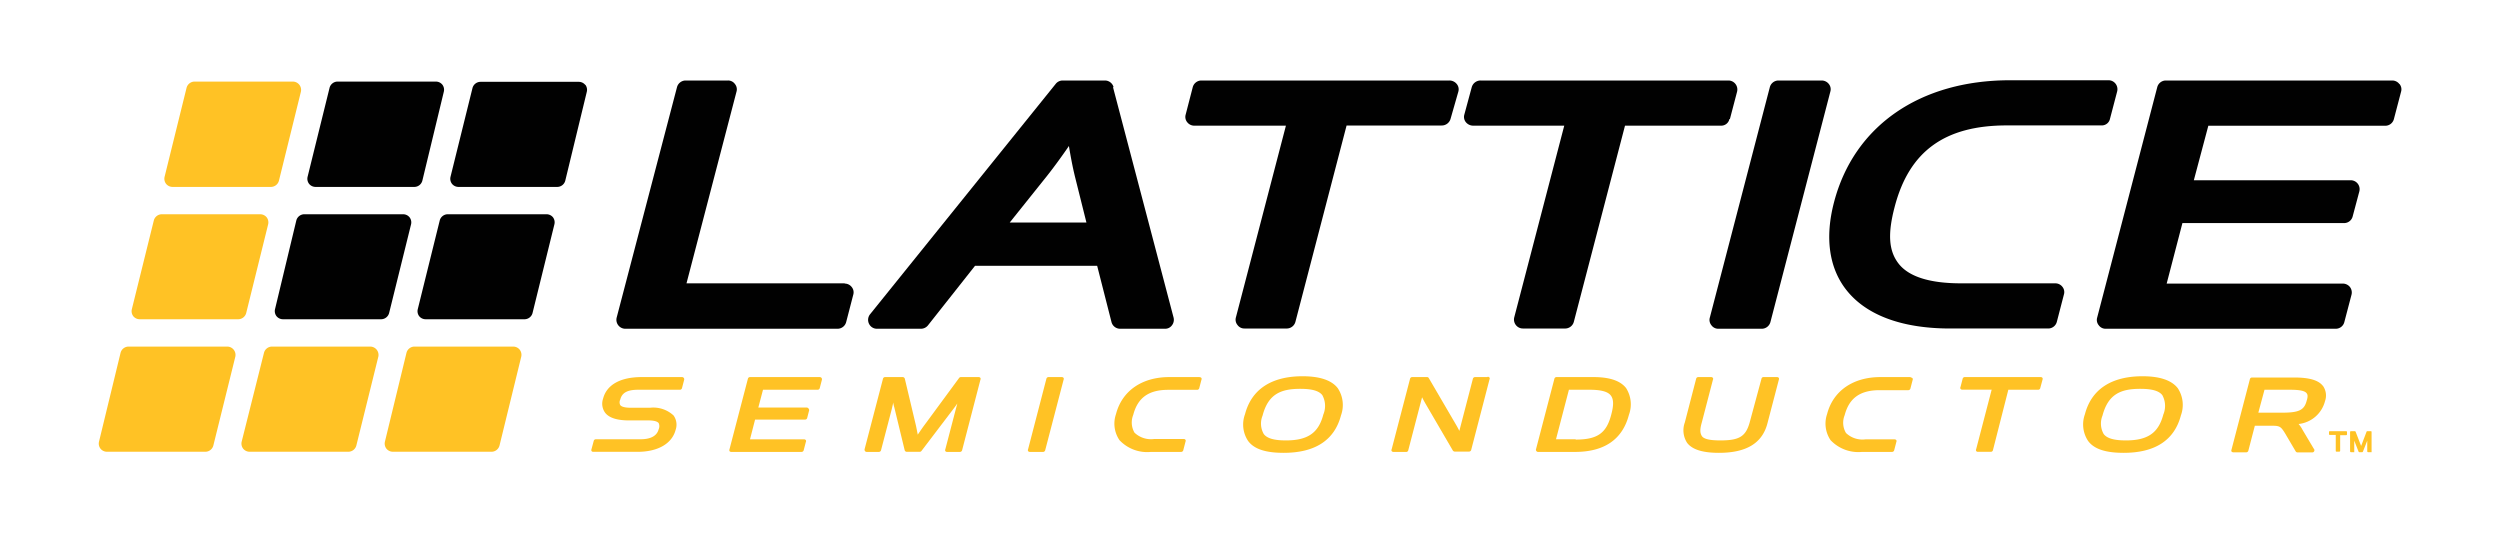
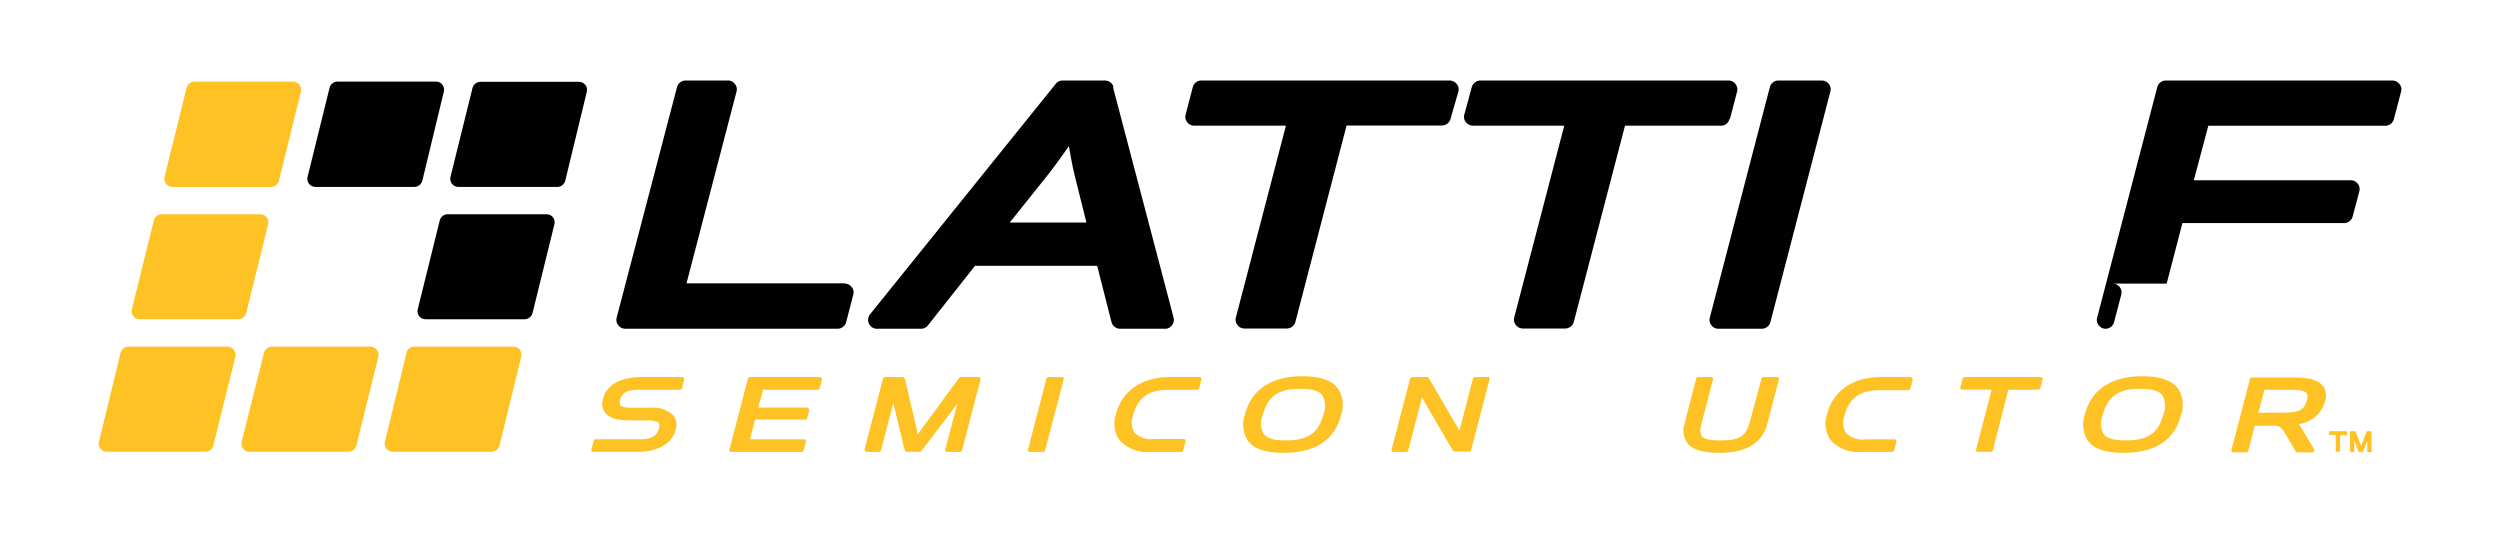
<svg xmlns="http://www.w3.org/2000/svg" id="Layer_1" data-name="Layer 1" viewBox="0 0 300 64">
  <defs>
    <style>.cls-1{fill:#010101;}.cls-2{fill:#ffc225;}</style>
  </defs>
  <g id="layer1">
    <path id="path7154" class="cls-1" d="M101.38,34h-19l6-23a1,1,0,0,0-.19-.92,1,1,0,0,0-.84-.42H82.24a1.08,1.08,0,0,0-1,.8L74,38.11a1.08,1.08,0,0,0,.19.92,1.07,1.07,0,0,0,.85.42h25.5a1.07,1.07,0,0,0,1-.8l.85-3.28a1,1,0,0,0-.18-.92,1.06,1.06,0,0,0-.85-.42" />
    <path id="path7158" class="cls-1" d="M130.37,26.7h-9.2l4-5c1.14-1.4,2.25-2.94,3.1-4.18.19,1.16.44,2.52.75,3.77Zm3.26-16.24a1.08,1.08,0,0,0-1-.8h-5.11a1.07,1.07,0,0,0-.83.4L104.41,37.71a1.07,1.07,0,0,0-.13,1.14,1.05,1.05,0,0,0,1,.6h5.23a1.08,1.08,0,0,0,.84-.4L117,31.9h14.66l1.72,6.75a1.07,1.07,0,0,0,1,.8h5.42a1,1,0,0,0,.84-.42,1.08,1.08,0,0,0,.19-.92l-7.27-27.65" />
    <path id="path7162" class="cls-1" d="M173.89,9.66H144.13a1.08,1.08,0,0,0-1,.8l-.85,3.29a1,1,0,0,0,.19.92,1.06,1.06,0,0,0,.84.41h11l-6,23a1,1,0,0,0,.19.92,1,1,0,0,0,.84.42h5.11a1.08,1.08,0,0,0,1-.8l6.14-23.56H173a1.1,1.1,0,0,0,1.07-.81L175,11a1,1,0,0,0-.19-.92,1.13,1.13,0,0,0-.88-.42" />
    <path id="path7166" class="cls-1" d="M207.59,14.28l.86-3.28a1.08,1.08,0,0,0-1-1.34H177.68a1.1,1.1,0,0,0-1.07.8l-.89,3.29a1,1,0,0,0,.19.92,1.14,1.14,0,0,0,.88.41h10.92l-6,23a1.08,1.08,0,0,0,.19.92,1.06,1.06,0,0,0,.85.42h5.11a1.08,1.08,0,0,0,1-.8L195,15.08h11.53a1,1,0,0,0,1-.8" />
    <path id="path7170" class="cls-1" d="M219.46,10.08a1.09,1.09,0,0,0-.85-.42h-5.23a1.08,1.08,0,0,0-1,.8l-7.2,27.65a1,1,0,0,0,.19.92,1,1,0,0,0,.84.42h5.24a1.08,1.08,0,0,0,1-.8L219.64,11a1,1,0,0,0-.18-.92" />
-     <path id="path7174" class="cls-1" d="M246.7,34H235.32c-3.76,0-6.28-.8-7.5-2.38s-1.28-3.68-.46-6.8c1.74-6.66,6-9.77,13.46-9.77H252.2a1,1,0,0,0,1-.8l.86-3.28a1.08,1.08,0,0,0-.19-.92,1.06,1.06,0,0,0-.85-.42h-11.8c-10.84,0-18.75,5.48-21.14,14.65-1.1,4.21-.6,7.82,1.43,10.45,2.37,3.07,6.69,4.69,12.5,4.69h11.81a1.07,1.07,0,0,0,1-.8l.85-3.28a1,1,0,0,0-.18-.92,1.07,1.07,0,0,0-.85-.42" />
-     <path id="path7178" class="cls-1" d="M287.92,10.08a1.07,1.07,0,0,0-.84-.42H259.87a1.07,1.07,0,0,0-1,.8l-7.21,27.65a1,1,0,0,0,.19.92,1,1,0,0,0,.84.42h27.63a1.06,1.06,0,0,0,1-.8l.86-3.28a1.08,1.08,0,0,0-.18-.92,1.1,1.1,0,0,0-.85-.42H260l1.89-7.26h19.43a1.06,1.06,0,0,0,1-.8l.8-3a1.07,1.07,0,0,0-1-1.34H263.26L265,15.09h21.27a1.07,1.07,0,0,0,1-.81l.86-3.28a1,1,0,0,0-.19-.92" />
+     <path id="path7178" class="cls-1" d="M287.92,10.08a1.07,1.07,0,0,0-.84-.42H259.87a1.07,1.07,0,0,0-1,.8l-7.21,27.65a1,1,0,0,0,.19.92,1,1,0,0,0,.84.42a1.06,1.06,0,0,0,1-.8l.86-3.28a1.08,1.08,0,0,0-.18-.92,1.1,1.1,0,0,0-.85-.42H260l1.89-7.26h19.43a1.06,1.06,0,0,0,1-.8l.8-3a1.07,1.07,0,0,0-1-1.34H263.26L265,15.09h21.27a1.07,1.07,0,0,0,1-.81l.86-3.28a1,1,0,0,0-.19-.92" />
    <path id="path7182" class="cls-2" d="M20.7,22.43H32.53a1,1,0,0,0,.94-.74L36.11,11a1,1,0,0,0-.94-1.21H23.34a1,1,0,0,0-.95.74L19.75,21.22a1,1,0,0,0,.18.84,1,1,0,0,0,.77.37" />
    <path id="path7186" class="cls-2" d="M29.54,37.58l2.64-10.67a1,1,0,0,0-.18-.83,1,1,0,0,0-.77-.37H19.4a1,1,0,0,0-.94.74L15.82,37.11a1,1,0,0,0,.17.83,1,1,0,0,0,.77.37H28.59a1,1,0,0,0,.95-.73" />
    <path id="path7190" class="cls-2" d="M27.3,41.59H15.47a1,1,0,0,0-1,.74L11.88,53a1,1,0,0,0,.18.84,1,1,0,0,0,.77.37H24.66a1,1,0,0,0,.94-.74L28.24,42.8a1,1,0,0,0-.94-1.21" />
    <path id="path7194" class="cls-1" d="M37.85,22.43H49.68a1,1,0,0,0,1-.74L53.26,11a1,1,0,0,0-.17-.83,1,1,0,0,0-.77-.38H40.49a1,1,0,0,0-.94.74L36.91,21.22a1,1,0,0,0,.18.84,1,1,0,0,0,.76.37" />
-     <path id="path7198" class="cls-1" d="M46.69,37.58l2.64-10.67a1,1,0,0,0-.18-.83,1,1,0,0,0-.77-.37H36.56a1,1,0,0,0-1,.74L33,37.11a1,1,0,0,0,.18.83,1,1,0,0,0,.77.37H45.75a1,1,0,0,0,.94-.73" />
    <path id="path7202" class="cls-2" d="M44.45,41.59H32.62a1,1,0,0,0-.94.74L29,53a1,1,0,0,0,.18.84,1,1,0,0,0,.76.37H41.81a1,1,0,0,0,.95-.74L45.4,42.8a1,1,0,0,0-.95-1.21" />
    <path id="path7206" class="cls-1" d="M70.24,10.2a1,1,0,0,0-.76-.38H57.65a1,1,0,0,0-.95.74L54.06,21.22a1,1,0,0,0,.18.84,1,1,0,0,0,.76.37H66.83a1,1,0,0,0,1-.74L70.42,11a1,1,0,0,0-.18-.83" />
    <path id="path7210" class="cls-1" d="M65.54,25.71H53.71a1,1,0,0,0-.94.74L50.13,37.11a1,1,0,0,0,.17.83,1,1,0,0,0,.77.37H62.9a1,1,0,0,0,1-.73l2.63-10.67a1,1,0,0,0-.17-.83,1,1,0,0,0-.77-.37" />
    <path id="path7214" class="cls-2" d="M61.6,41.59H49.78a1,1,0,0,0-1,.74L46.19,53a1,1,0,0,0,.18.84,1,1,0,0,0,.76.37H59a1,1,0,0,0,.94-.74L62.55,42.8a1,1,0,0,0-.18-.83,1,1,0,0,0-.77-.38" />
    <path id="path7218" class="cls-2" d="M81.76,45.25H77c-2.55,0-4.2.92-4.63,2.59a1.84,1.84,0,0,0,.24,1.68c.47.62,1.44.93,2.87.93h2.31c.67,0,1.08.11,1.25.32a.89.89,0,0,1,0,.74c-.26,1-1.32,1.2-2.16,1.2H71.49a.26.26,0,0,0-.24.19l-.27,1a.29.29,0,0,0,0,.22.26.26,0,0,0,.2.1h5.31c2.48,0,4.15-1,4.58-2.62a1.9,1.9,0,0,0-.24-1.74A3.57,3.57,0,0,0,78,48.93H75.7c-.69,0-1.11-.11-1.27-.32a.72.72,0,0,1,0-.66c.21-.83.86-1.18,2.16-1.18h5a.26.26,0,0,0,.25-.2l.26-1a.26.26,0,0,0-.25-.32" />
    <path id="path7222" class="cls-2" d="M98.34,45.25H90a.26.26,0,0,0-.25.19l-2.21,8.47a.29.29,0,0,0,0,.22.26.26,0,0,0,.2.1h8.46a.27.27,0,0,0,.24-.19l.26-1a.22.22,0,0,0,0-.22.26.26,0,0,0-.2-.1H90l.61-2.37h6a.25.25,0,0,0,.25-.19l.24-.93A.29.29,0,0,0,97,49a.28.28,0,0,0-.21-.1H91l.56-2.13h6.56a.26.26,0,0,0,.25-.2l.26-1a.26.26,0,0,0-.25-.32" />
    <path id="path7226" class="cls-2" d="M117.42,45.25h-2.13a.27.27,0,0,0-.2.11L111,50.92c-.28.37-.62.87-.87,1.24-.07-.36-.15-.8-.23-1.15l-1.32-5.56a.27.27,0,0,0-.25-.2h-2.12a.26.26,0,0,0-.25.19l-2.21,8.47a.29.29,0,0,0,.05.22.26.26,0,0,0,.2.1h1.47a.27.27,0,0,0,.25-.19l1.28-4.9.2-.86c0,.26.1.52.15.74l1.21,5a.27.27,0,0,0,.24.2h1.57a.28.28,0,0,0,.2-.1l3.8-5c.16-.21.34-.45.51-.7-.06.21-.11.41-.16.59l-1.28,4.9a.25.25,0,0,0,0,.22.25.25,0,0,0,.2.1h1.56a.27.27,0,0,0,.25-.19l2.2-8.47a.24.24,0,0,0,0-.22.26.26,0,0,0-.2-.1" />
    <path id="path7230" class="cls-2" d="M127.42,45.25h-1.6a.26.26,0,0,0-.25.19l-2.2,8.47a.25.25,0,0,0,0,.22.28.28,0,0,0,.2.1h1.61a.27.27,0,0,0,.24-.19l2.21-8.47a.25.25,0,0,0,0-.22.26.26,0,0,0-.2-.1" />
    <path id="path7234" class="cls-2" d="M143.93,45.25h-3.62c-3.28,0-5.67,1.66-6.39,4.44a3.51,3.51,0,0,0,.42,3.13,4.56,4.56,0,0,0,3.77,1.41h3.61A.27.27,0,0,0,142,54l.26-1a.25.25,0,0,0,0-.22.25.25,0,0,0-.2-.1H138.5a2.87,2.87,0,0,1-2.36-.76,2.44,2.44,0,0,1-.15-2.14c.54-2.07,1.87-3,4.19-3h3.48a.26.26,0,0,0,.25-.2l.26-1a.24.24,0,0,0,0-.22.26.26,0,0,0-.2-.1" />
    <path id="path7238" class="cls-2" d="M154.31,52.85c-1.41,0-2.26-.24-2.66-.77a2.52,2.52,0,0,1-.14-2.21c.69-2.67,2.31-3.21,4.53-3.21,1.4,0,2.24.24,2.64.76a2.68,2.68,0,0,1,.12,2.32c-.57,2.21-1.87,3.11-4.49,3.11Zm2-7.7c-3.74,0-6.13,1.57-6.91,4.56a3.55,3.55,0,0,0,.37,3.2c.73,1,2.16,1.43,4.26,1.43,3.79,0,6.11-1.52,6.89-4.5a3.64,3.64,0,0,0-.39-3.26c-.73-.95-2.15-1.43-4.22-1.43" />
    <path id="path7242" class="cls-2" d="M178.46,45.25H177a.27.27,0,0,0-.25.19l-1.63,6.27c-.09-.19-.21-.42-.32-.61l-3.34-5.72a.23.23,0,0,0-.21-.13h-1.79a.26.26,0,0,0-.25.19L167,53.91a.22.22,0,0,0,0,.22.26.26,0,0,0,.2.1h1.47A.27.27,0,0,0,169,54l1.65-6.33c.1.21.23.45.37.7l3.32,5.69a.29.29,0,0,0,.22.13h1.74a.27.27,0,0,0,.24-.19l2.2-8.47a.22.22,0,0,0,0-.22.26.26,0,0,0-.2-.1" />
-     <path id="path7246" class="cls-2" d="M189.08,52.71h-2.36l1.55-5.94h2.48c1.37,0,2.18.22,2.54.68s.36,1.18.06,2.3c-.57,2.22-1.65,3-4.27,3Zm2.16-7.46h-4.47a.26.26,0,0,0-.24.19l-2.21,8.47a.23.23,0,0,0,.05.22.24.24,0,0,0,.19.1H189c3.52,0,5.7-1.5,6.47-4.45a3.62,3.62,0,0,0-.34-3.21c-.69-.89-2-1.32-3.91-1.32" />
    <path id="path7250" class="cls-2" d="M213.18,45.25h-1.56a.24.24,0,0,0-.24.19L210,50.55c-.47,1.81-1.23,2.3-3.55,2.3-1.26,0-2-.16-2.23-.53s-.24-.81,0-1.64l1.33-5.11a.22.22,0,0,0,0-.22.26.26,0,0,0-.2-.1h-1.56a.26.26,0,0,0-.25.19l-1.36,5.25a2.76,2.76,0,0,0,.28,2.46c.62.8,1.86,1.19,3.81,1.19,3.3,0,5.2-1.16,5.82-3.53l1.37-5.24a.28.28,0,0,0,0-.22.28.28,0,0,0-.21-.1" />
    <path id="path7254" class="cls-2" d="M229.26,45.25h-3.61c-3.29,0-5.68,1.66-6.4,4.44a3.54,3.54,0,0,0,.42,3.13,4.59,4.59,0,0,0,3.77,1.41h3.61a.27.27,0,0,0,.25-.19l.26-1a.25.25,0,0,0,0-.22.28.28,0,0,0-.21-.1h-3.48a2.85,2.85,0,0,1-2.35-.76,2.4,2.4,0,0,1-.16-2.14c.54-2.07,1.88-3,4.2-3H229a.26.26,0,0,0,.25-.2l.26-1a.25.25,0,0,0,0-.22.26.26,0,0,0-.2-.1" />
    <path id="path7258" class="cls-2" d="M244.89,45.25h-9.13a.26.26,0,0,0-.24.19l-.26,1a.23.23,0,0,0,0,.22.26.26,0,0,0,.2.1H239l-1.86,7.14a.25.25,0,0,0,0,.22.25.25,0,0,0,.2.1h1.56a.26.26,0,0,0,.25-.19L241,46.77h3.59a.25.25,0,0,0,.24-.2l.27-1a.28.28,0,0,0,0-.22.26.26,0,0,0-.2-.1" />
    <path id="path7262" class="cls-2" d="M255.11,52.85c-1.41,0-2.27-.24-2.67-.77a2.55,2.55,0,0,1-.14-2.21c.7-2.67,2.32-3.21,4.54-3.21,1.4,0,2.24.24,2.64.76a2.68,2.68,0,0,1,.12,2.32c-.58,2.21-1.87,3.11-4.49,3.11Zm2-7.7c-3.75,0-6.14,1.57-6.92,4.56a3.58,3.58,0,0,0,.38,3.2c.73,1,2.16,1.43,4.26,1.43,3.79,0,6.1-1.52,6.88-4.5a3.64,3.64,0,0,0-.38-3.26c-.74-.95-2.16-1.43-4.22-1.43" />
    <path id="path7266" class="cls-2" d="M271.74,46.77h3.06c1.16,0,1.8.13,2,.43.09.1.19.33,0,.89-.29,1.12-.92,1.43-2.92,1.43H271Zm7-.47c-.55-.7-1.68-1-3.46-1h-5.05a.26.26,0,0,0-.24.19l-2.21,8.47a.29.29,0,0,0,0,.22.3.3,0,0,0,.21.1h1.56a.27.27,0,0,0,.25-.19l.78-3h2.15c.86,0,1,.15,1.46.88l1.29,2.19a.26.26,0,0,0,.22.13h1.78a.26.26,0,0,0,.25-.26.27.27,0,0,0-.08-.19l-1.34-2.25a3.5,3.5,0,0,0-.48-.71A3.68,3.68,0,0,0,279,48.14a2,2,0,0,0-.25-1.84" />
    <path id="path7270" class="cls-2" d="M281.59,51.74h-2a.1.1,0,0,0-.11.1v.28a.1.1,0,0,0,0,0,.11.11,0,0,0,.1.07h.71v1.93a0,0,0,0,0,0,0,.09.09,0,0,0,.09.08h.34a.11.11,0,0,0,.1-.11V52.22h.71a.1.1,0,0,0,.11-.1v-.29a.11.11,0,0,0-.11-.09" />
    <path id="path7274" class="cls-2" d="M284.54,51.74h-.46a.09.09,0,0,0-.09.06l-.58,1.52-.08.2a1.18,1.18,0,0,0-.07-.2l-.59-1.52a.11.11,0,0,0-.1-.06h-.46a.11.11,0,0,0-.1.11v2.31a.11.11,0,0,0,.1.1h.32a.09.09,0,0,0,.08,0,.07.07,0,0,0,0-.06V52.88l.52,1.32a.11.11,0,0,0,.09.06h.34a.1.1,0,0,0,.09-.06l.52-1.32v1.28a.1.1,0,0,0,.1.1h.34a.12.12,0,0,0,.08,0,.1.1,0,0,0,0-.07V51.84a.09.09,0,0,0-.1-.1" />
  </g>
</svg>